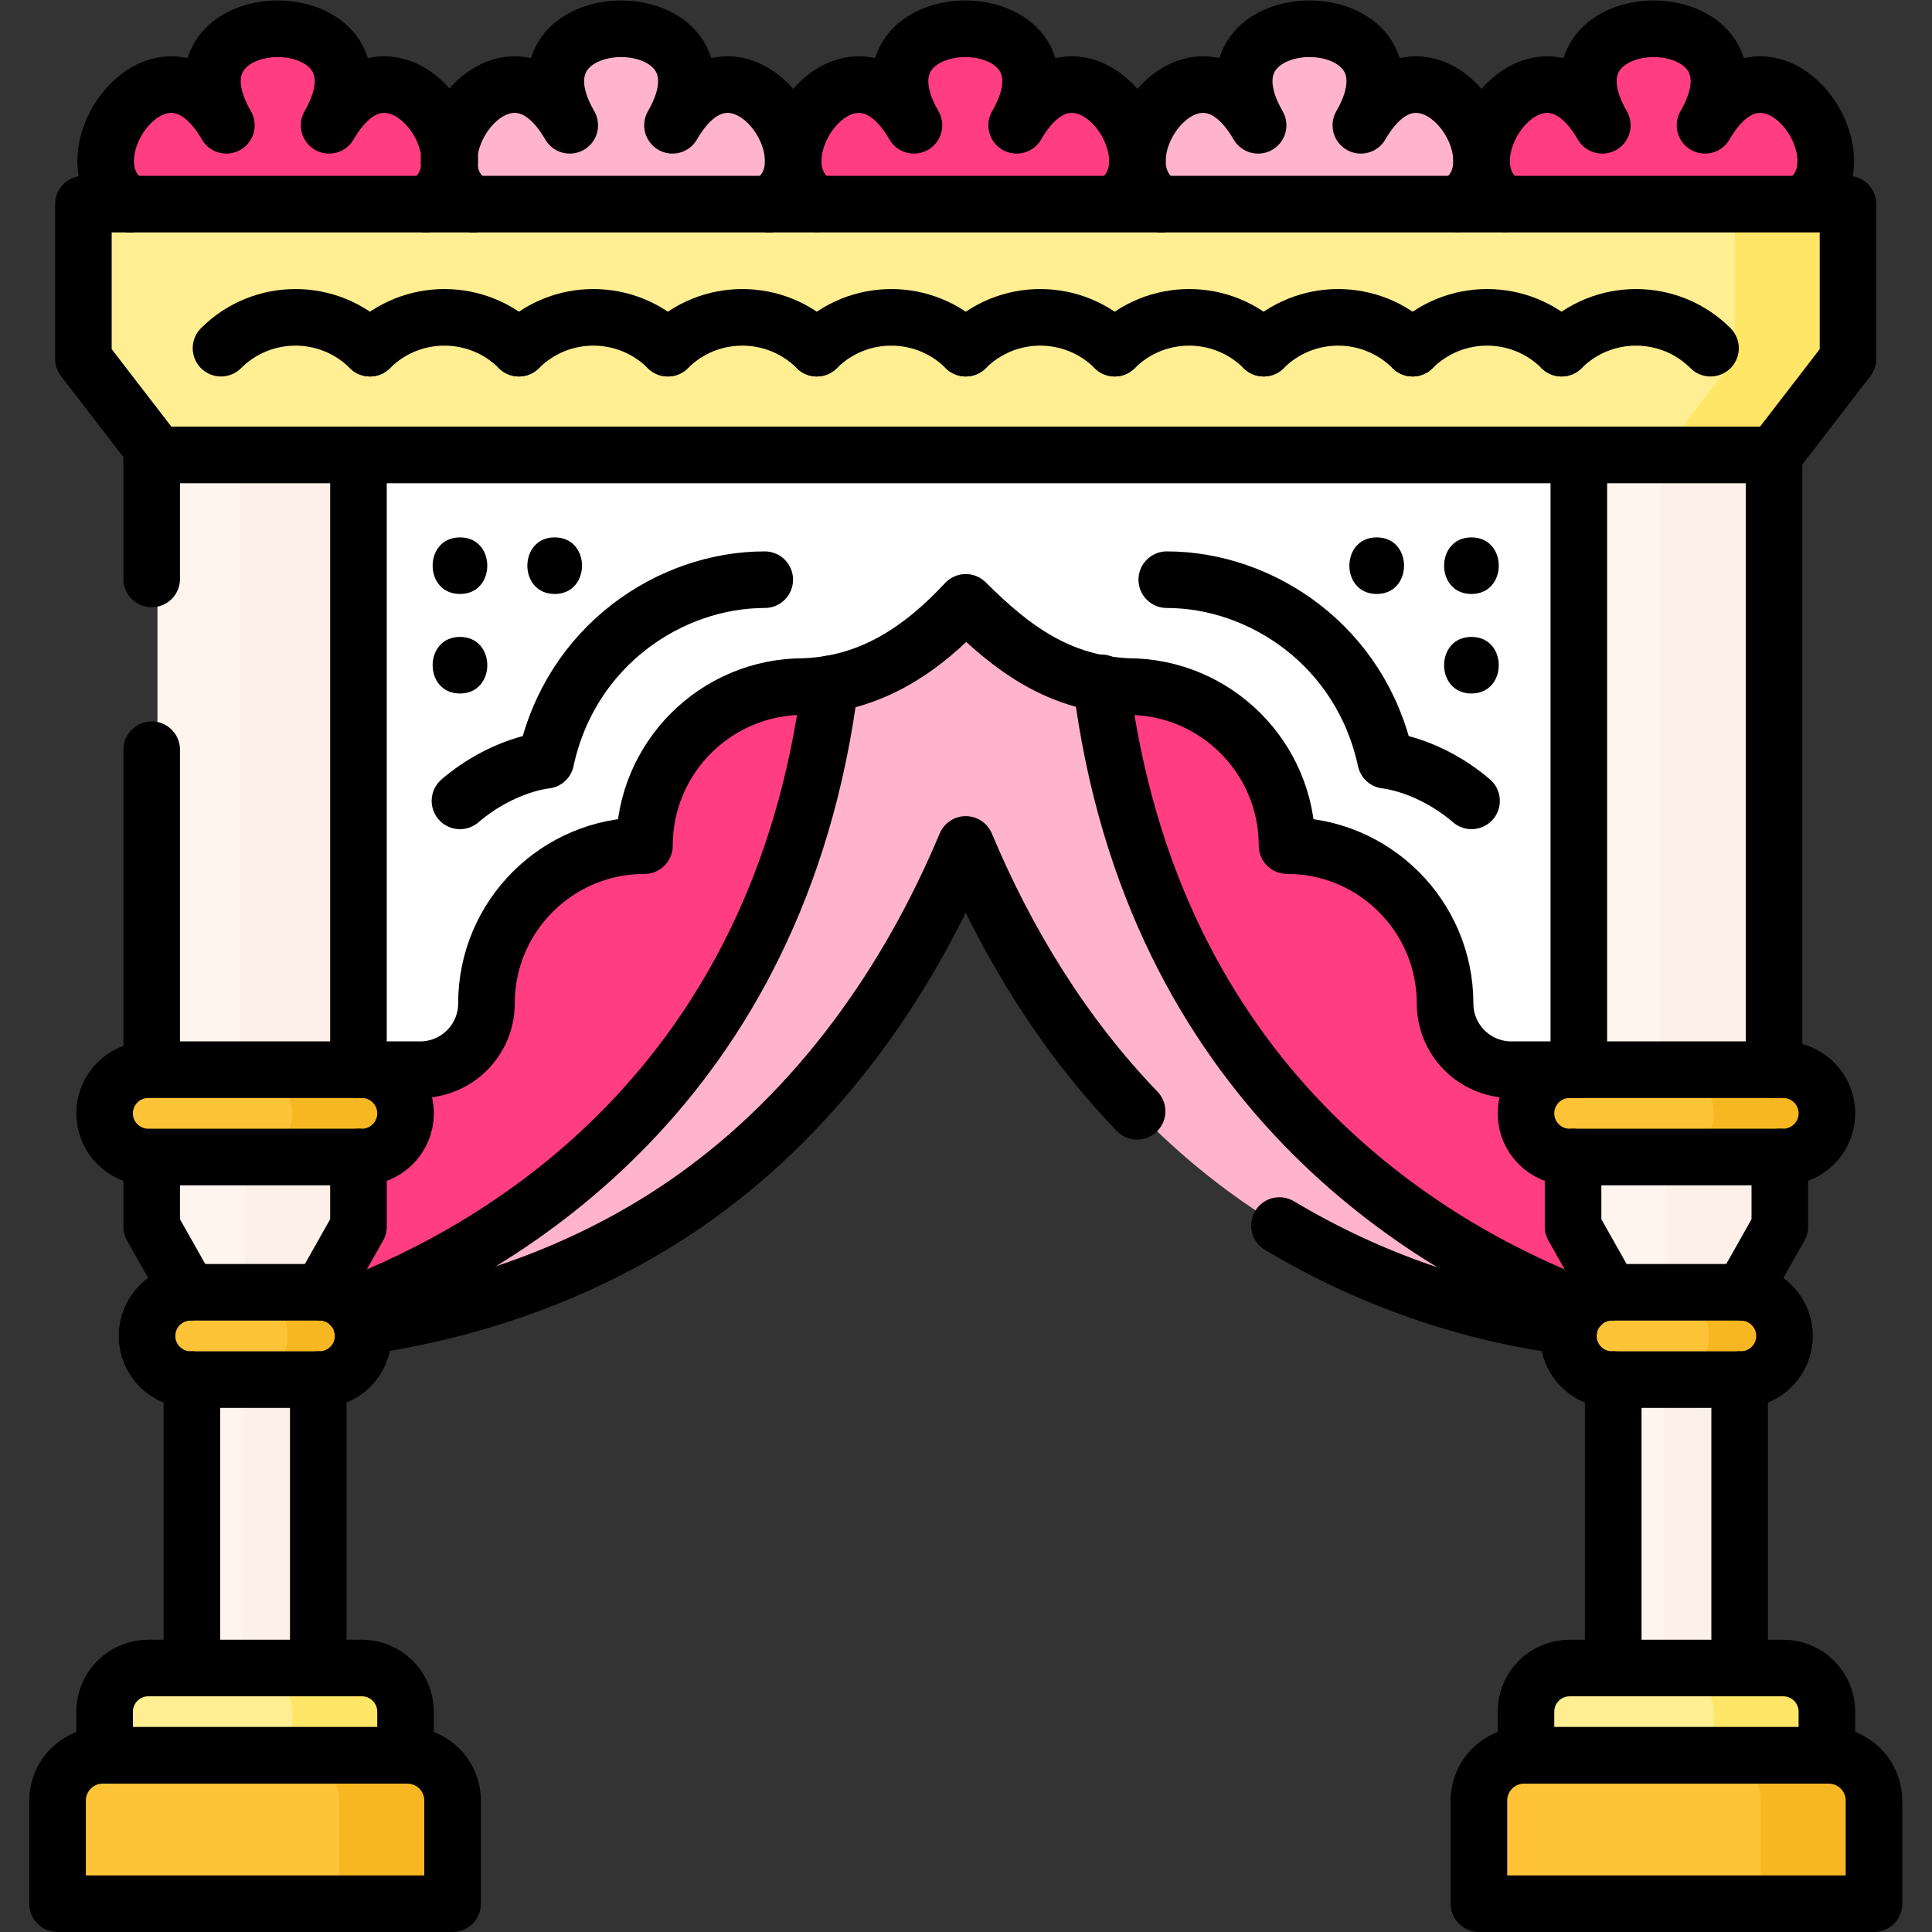
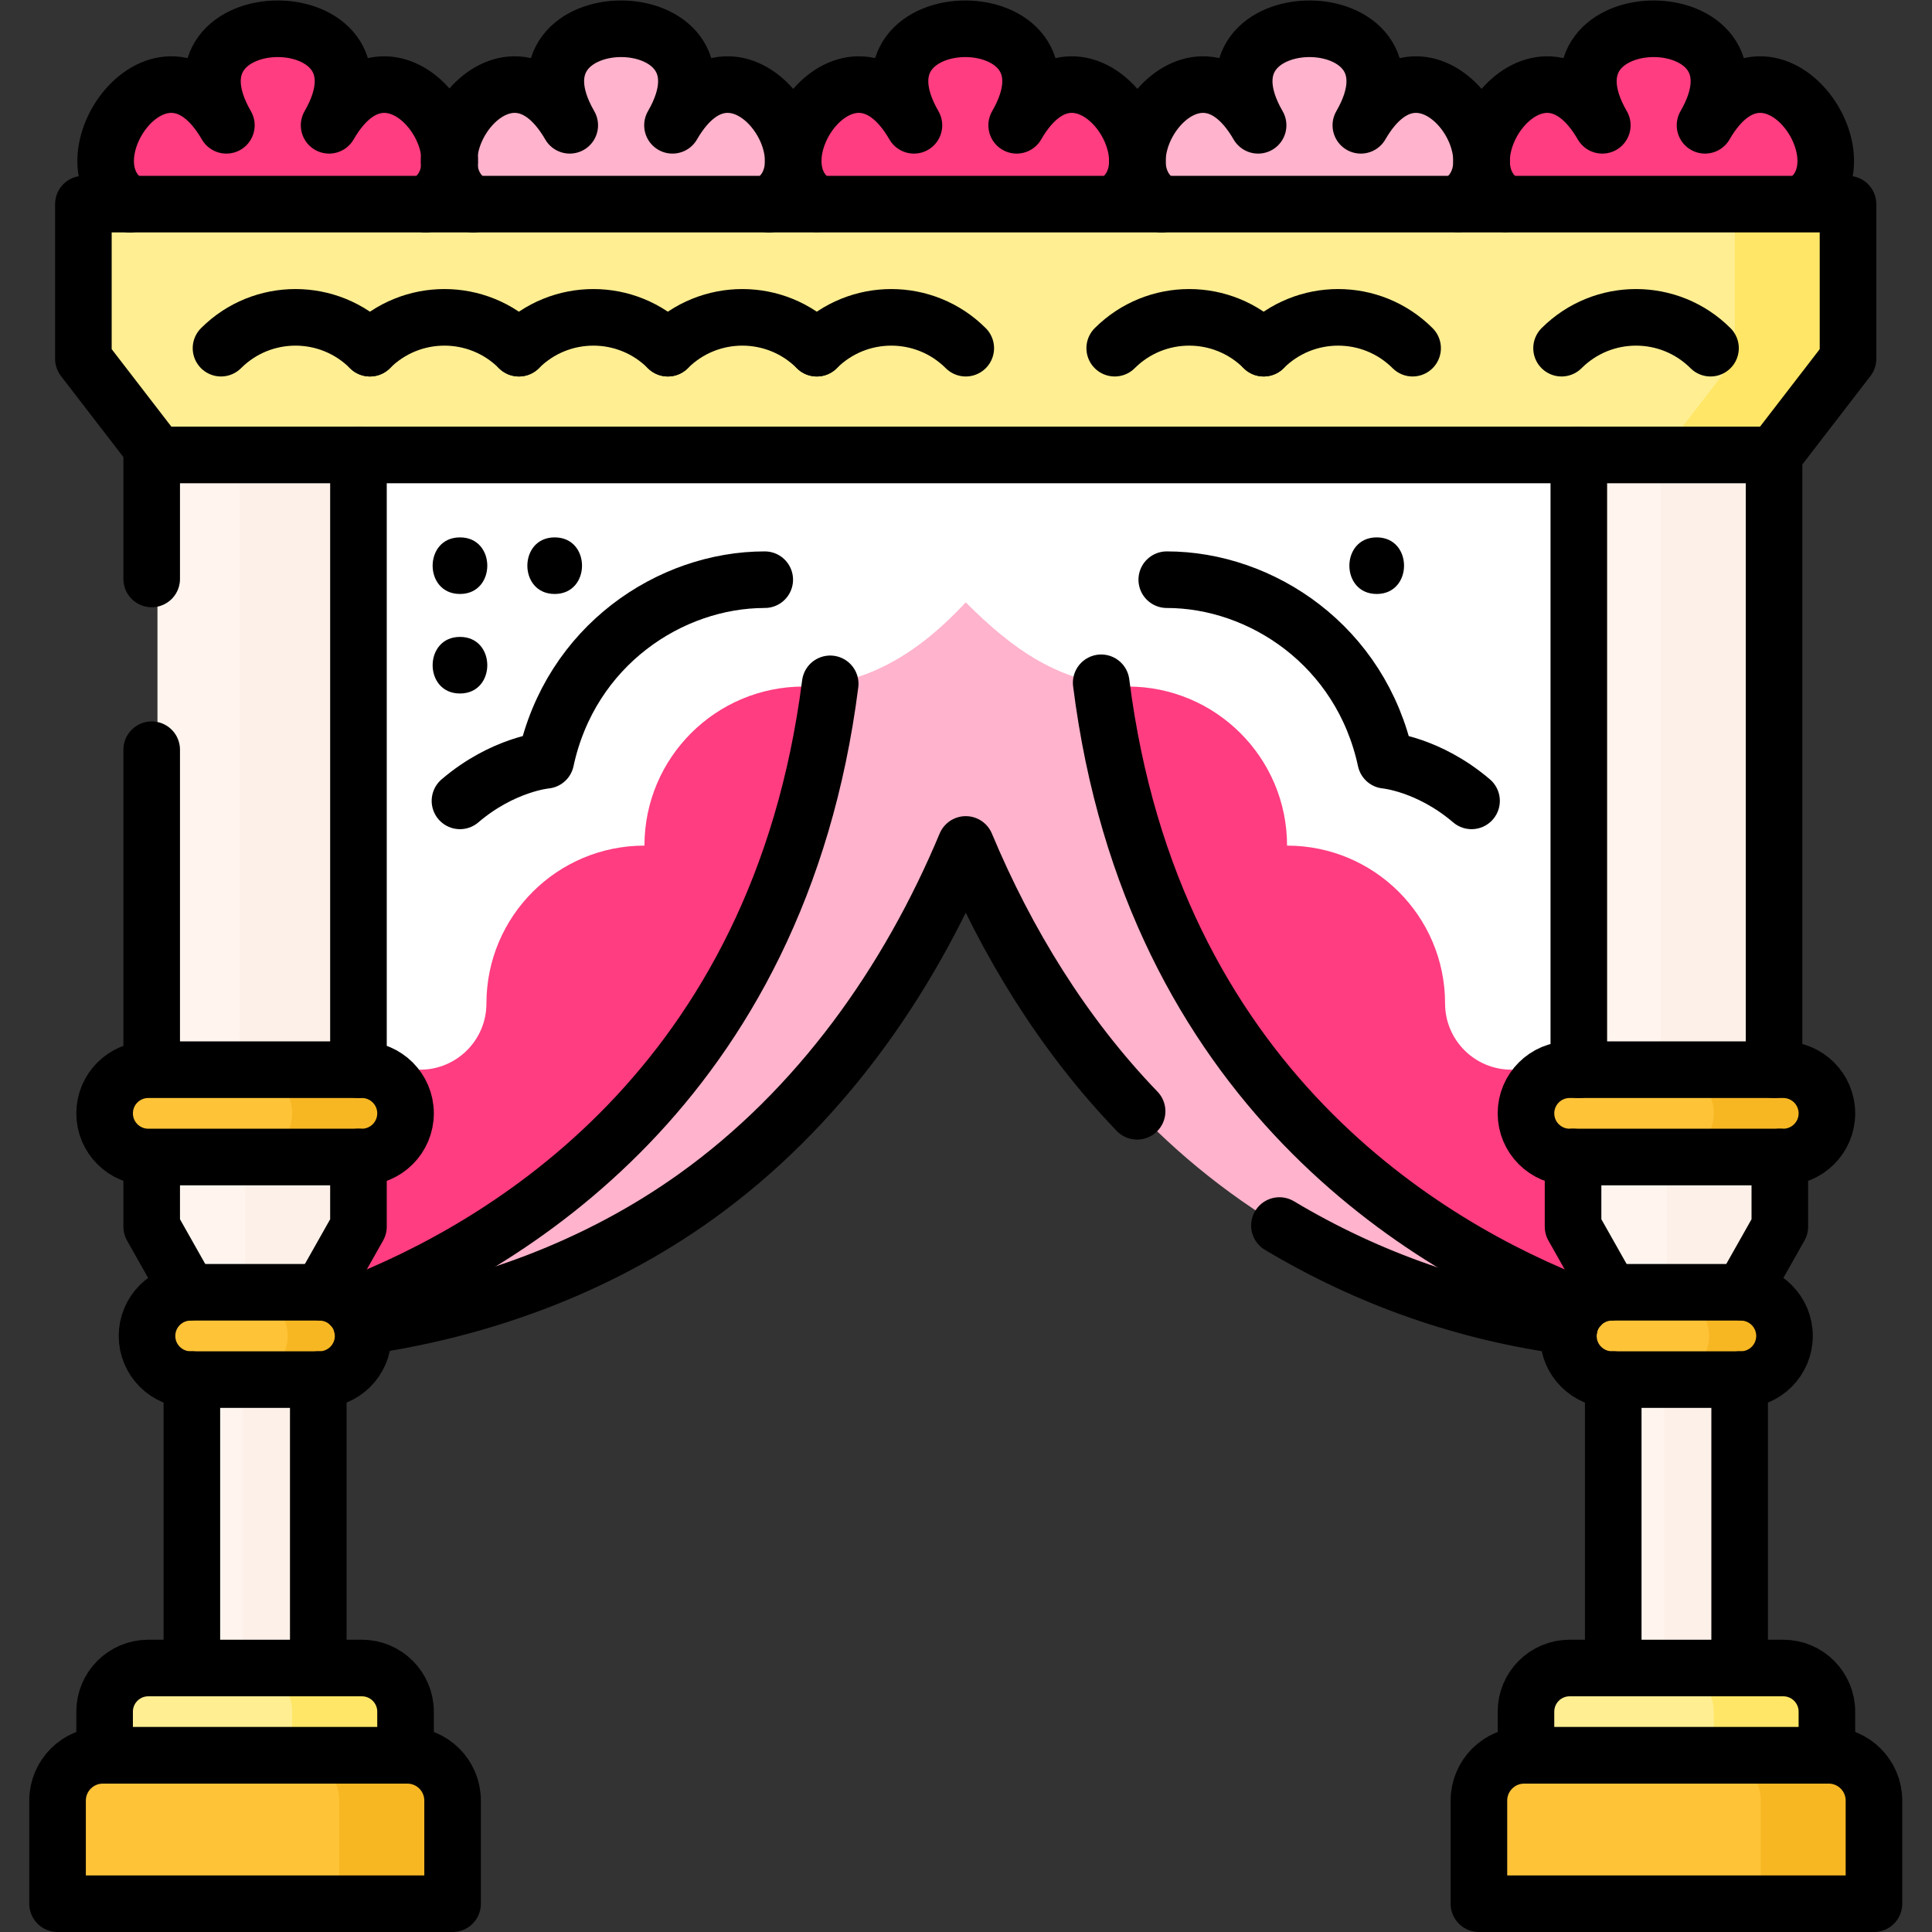
<svg xmlns="http://www.w3.org/2000/svg" version="1.1" id="svg2532" xml:space="preserve" width="682.667" height="682.667" viewBox="0 0 682.667 682.667">
  <rect x="0" y="0" width="682.667" height="682.667" fill="#333333" stroke="none" />
  <defs id="defs2536">
    <clipPath clipPathUnits="userSpaceOnUse" id="clipPath2546">
      <path d="M 0,512 H 512 V 0 H 0 Z" id="path2544" />
    </clipPath>
  </defs>
  <g id="g2538" transform="matrix(1.333,0,0,-1.333,0,682.667)">
    <g id="g2540">
      <g id="g2542" clip-path="url(#clipPath2546)">
        <g id="g2548" transform="translate(255.937,352.455)">
          <path d="m 0,0 c 0,0 3.989,-138.452 -164.604,-192.789 l -24.502,-1.663 V 39.076 H 0.063 Z" style="fill:#ff3d80;fill-opacity:1;fill-rule:nonzero;stroke:none" id="path2550" />
        </g>
        <g id="g2552" transform="translate(256.063,352.455)">
          <path d="m 0,0 c 0,0 -1.322,-140.115 167.27,-194.452 h 21.837 V 39.076 H -0.063 Z" style="fill:#ff3d80;fill-opacity:1;fill-rule:nonzero;stroke:none" id="path2554" />
        </g>
        <g id="g2556" transform="translate(444.886,158.003)">
          <path d="m 0,0 c 0,0 -155.17,27.997 -155.17,208.997 h -67.432 C -222.602,27.997 -377.771,0 -377.771,0 -265.369,3.464 -213.043,72.493 -188.886,130.283 -164.729,72.493 -112.403,3.464 0,0" style="fill:#ffb3cd;fill-opacity:1;fill-rule:nonzero;stroke:none" id="path2558" />
        </g>
        <g id="g2560" transform="translate(283.109,455.358)">
          <path d="M 0,0 C 39.439,0 6.104,57.67 -13.615,23.556 6.104,57.67 -60.567,57.67 -40.848,23.556 -60.567,57.67 -93.903,0 -54.464,0 Z" style="fill:#ff3d80;fill-opacity:1;fill-rule:nonzero;stroke:none" id="path2562" />
        </g>
        <g id="g2564" transform="translate(374.345,455.358)">
          <path d="m 0,0 c 39.439,0 6.104,57.67 -13.616,23.556 19.72,34.114 -46.952,34.114 -27.233,0 C -60.568,57.67 -93.903,0 -54.464,0 Z" style="fill:#ffb3cd;fill-opacity:1;fill-rule:nonzero;stroke:none" id="path2566" />
        </g>
        <g id="g2568" transform="translate(465.579,455.358)">
          <path d="M 0,0 C 39.439,0 6.104,57.67 -13.615,23.556 6.104,57.67 -60.567,57.67 -40.848,23.556 -60.567,57.67 -93.903,0 -54.464,0 Z" style="fill:#ff3d80;fill-opacity:1;fill-rule:nonzero;stroke:none" id="path2570" />
        </g>
        <g id="g2572" transform="translate(191.875,455.358)">
          <path d="m 0,0 c 39.439,0 6.104,57.67 -13.616,23.556 19.72,34.114 -46.952,34.114 -27.232,0 C -60.568,57.67 -93.904,0 -54.464,0 Z" style="fill:#ffb3cd;fill-opacity:1;fill-rule:nonzero;stroke:none" id="path2574" />
        </g>
        <g id="g2576" transform="translate(100.854,455.358)">
          <path d="m 0,0 c 39.439,0 6.104,57.67 -13.616,23.556 19.72,34.114 -46.952,34.114 -27.232,0 C -60.568,57.67 -93.904,0 -54.464,0 Z" style="fill:#ff3d80;fill-opacity:1;fill-rule:nonzero;stroke:none" id="path2578" />
        </g>
        <g id="g2580" transform="translate(78.54,228.578)">
          <path d="m 0,0 h 32.824 c 9.709,0 17.579,7.861 17.579,17.559 0,23.107 18.753,41.838 41.886,41.838 0,23.29 18.901,42.169 42.217,42.169 17.765,0.61 31.252,9.747 42.953,22.311 12.513,-12.499 24.81,-21.436 42.954,-22.311 23.316,0 42.217,-18.879 42.217,-42.169 23.133,0 41.886,-18.731 41.886,-41.838 C 304.516,7.861 312.386,0 322.094,0 h 32.824 V 162.953 H 0 Z" style="fill:#ffffff;fill-opacity:1;fill-rule:nonzero;stroke:none" id="path2582" />
        </g>
        <g id="g2584" transform="translate(119.972,7.5)">
          <path d="m 0,0 h -104.716 v 27.332 c 0,6.627 5.373,12 12,12 H -12 c 6.627,0 12,-5.373 12,-12 z" style="fill:#ffc338;fill-opacity:1;fill-rule:nonzero;stroke:none" id="path2586" />
        </g>
        <g id="g2588" transform="translate(496.743,7.5)">
          <path d="m 0,0 h -104.716 v 27.332 c 0,6.627 5.373,12 12,12 H -12 c 6.628,0 12,-5.373 12,-12 z" style="fill:#ffc338;fill-opacity:1;fill-rule:nonzero;stroke:none" id="path2590" />
        </g>
        <g id="g2592" transform="translate(484.743,46.831)">
          <path d="m 0,0 h -30 c 6.628,0 12,-5.373 12,-12 V -39.332 H 12 V -12 C 12,-5.373 6.628,0 0,0" style="fill:#f7b723;fill-opacity:1;fill-rule:nonzero;stroke:none" id="path2594" />
        </g>
        <path d="M 93.49,228.578 H 41.739 V 391.531 H 93.49 Z" style="fill:#fff5ee;fill-opacity:1;fill-rule:nonzero;stroke:none" id="path2596" />
        <path d="m 63.49,228.578 h 30 v 162.953 h -30 z" style="fill:#fcf0e8;fill-opacity:1;fill-rule:nonzero;stroke:none" id="path2598" />
        <path d="m 84.369,46.832 h -33.51 v 122.746 h 33.51 z" style="fill:#fff5ee;fill-opacity:1;fill-rule:nonzero;stroke:none" id="path2600" />
        <path d="m 64.322,46.832 h 20 v 122.746 h -20 z" style="fill:#fcf0e8;fill-opacity:1;fill-rule:nonzero;stroke:none" id="path2602" />
        <g id="g2604" transform="translate(85.201,169.577)">
          <path d="m 0,0 h -35.173 l -9.818,17.388 V 59.001 H 9.818 V 17.388 Z" style="fill:#fff5ee;fill-opacity:1;fill-rule:nonzero;stroke:none" id="path2606" />
        </g>
        <g id="g2608" transform="translate(64.972,228.578)">
          <path d="M 0,0 V -41.613 -59.001 H 20.182 L 30,-41.613 V 0 Z" style="fill:#fcf0e8;fill-opacity:1;fill-rule:nonzero;stroke:none" id="path2610" />
        </g>
        <g id="g2612" transform="translate(84.672,169.577)">
          <path d="m 0,0 h -34.116 c -6.399,0 -11.587,-5.182 -11.587,-11.574 0,-6.391 5.188,-11.573 11.587,-11.573 H 0 c 6.399,0 11.586,5.182 11.586,11.573 C 11.586,-5.182 6.399,0 0,0" style="fill:#ffc338;fill-opacity:1;fill-rule:nonzero;stroke:none" id="path2614" />
        </g>
        <g id="g2616" transform="translate(95.913,228.578)">
          <path d="m 0,0 h -56.597 c -6.399,0 -11.586,-5.182 -11.586,-11.574 0,-6.391 5.187,-11.573 11.586,-11.573 H 0 c 6.399,0 11.587,5.182 11.587,11.573 C 11.587,-5.182 6.399,0 0,0" style="fill:#ffc338;fill-opacity:1;fill-rule:nonzero;stroke:none" id="path2618" />
        </g>
        <g id="g2620" transform="translate(95.913,69.978)">
          <path d="m 0,0 h -56.597 c -6.399,0 -11.586,-5.182 -11.586,-11.574 v -11.573 h 79.77 v 11.573 C 11.587,-5.182 6.399,0 0,0" style="fill:#ffee92;fill-opacity:1;fill-rule:nonzero;stroke:none" id="path2622" />
        </g>
        <path d="M 470.262,228.578 H 418.51 v 162.953 h 51.752 z" style="fill:#fff5ee;fill-opacity:1;fill-rule:nonzero;stroke:none" id="path2624" />
        <path d="m 440.262,228.578 h 30 v 162.953 h -30 z" style="fill:#fcf0e8;fill-opacity:1;fill-rule:nonzero;stroke:none" id="path2626" />
        <path d="m 461.141,46.832 h -33.51 v 122.746 h 33.51 z" style="fill:#fff5ee;fill-opacity:1;fill-rule:nonzero;stroke:none" id="path2628" />
        <path d="m 441.141,46.832 h 20 v 122.746 h -20 z" style="fill:#fcf0e8;fill-opacity:1;fill-rule:nonzero;stroke:none" id="path2630" />
        <g id="g2632" transform="translate(461.972,169.577)">
          <path d="M 0,0 H -35.173 L -44.99,17.388 V 59.001 H 9.818 V 17.388 Z" style="fill:#fff5ee;fill-opacity:1;fill-rule:nonzero;stroke:none" id="path2634" />
        </g>
        <g id="g2636" transform="translate(441.79,228.578)">
          <path d="M 0,0 V -41.613 -59.001 H 20.182 L 30,-41.613 V 0 Z" style="fill:#fcf0e8;fill-opacity:1;fill-rule:nonzero;stroke:none" id="path2638" />
        </g>
        <g id="g2640" transform="translate(461.443,169.577)">
          <path d="m 0,0 h -34.115 c -6.4,0 -11.587,-5.182 -11.587,-11.574 0,-6.391 5.187,-11.573 11.587,-11.573 H 0 c 6.399,0 11.587,5.182 11.587,11.573 C 11.587,-5.182 6.399,0 0,0" style="fill:#ffc338;fill-opacity:1;fill-rule:nonzero;stroke:none" id="path2642" />
        </g>
        <g id="g2644" transform="translate(461.443,169.577)">
          <path d="m 0,0 h -20 c 6.399,0 11.587,-5.182 11.587,-11.574 0,-6.391 -5.188,-11.573 -11.587,-11.573 H 0 c 6.399,0 11.587,5.182 11.587,11.573 C 11.587,-5.182 6.399,0 0,0" style="fill:#f7b723;fill-opacity:1;fill-rule:nonzero;stroke:none" id="path2646" />
        </g>
        <g id="g2648" transform="translate(84.672,169.577)">
          <path d="m 0,0 h -20 c 6.399,0 11.586,-5.182 11.586,-11.574 0,-6.391 -5.187,-11.573 -11.586,-11.573 H 0 c 6.399,0 11.586,5.182 11.586,11.573 C 11.586,-5.182 6.399,0 0,0" style="fill:#f7b723;fill-opacity:1;fill-rule:nonzero;stroke:none" id="path2650" />
        </g>
        <g id="g2652" transform="translate(472.684,228.578)">
          <path d="m 0,0 h -56.597 c -6.398,0 -11.586,-5.182 -11.586,-11.574 0,-6.391 5.188,-11.573 11.586,-11.573 H 0 c 6.399,0 11.587,5.182 11.587,11.573 C 11.587,-5.182 6.399,0 0,0" style="fill:#ffc338;fill-opacity:1;fill-rule:nonzero;stroke:none" id="path2654" />
        </g>
        <g id="g2656" transform="translate(472.684,228.578)">
          <path d="m 0,0 h -30 c 6.399,0 11.587,-5.182 11.587,-11.574 0,-6.391 -5.188,-11.573 -11.587,-11.573 H 0 c 6.399,0 11.587,5.182 11.587,11.573 C 11.587,-5.182 6.399,0 0,0" style="fill:#f7b723;fill-opacity:1;fill-rule:nonzero;stroke:none" id="path2658" />
        </g>
        <g id="g2660" transform="translate(472.697,69.978)">
          <path d="m 0,0 h -56.623 c -6.392,0 -11.573,-5.182 -11.573,-11.574 V -23.147 H 0 c 6.392,0 11.573,5.182 11.573,11.573 C 11.573,-5.182 6.392,0 0,0" style="fill:#ffee92;fill-opacity:1;fill-rule:nonzero;stroke:none" id="path2662" />
        </g>
        <g id="g2664" transform="translate(472.684,69.978)">
          <path d="m 0,0 h -30 c 6.399,0 11.587,-5.182 11.587,-11.573 0,-6.392 0.473,-11.574 0.473,-11.574 h 30 c 0,0 -0.473,5.182 -0.473,11.574 C 11.587,-5.182 6.399,0 0,0" style="fill:#ffe666;fill-opacity:1;fill-rule:nonzero;stroke:none" id="path2666" />
        </g>
        <g id="g2668" transform="translate(107.925,46.831)">
          <path d="m 0,0 h -30 c 6.627,0 12,-5.373 12,-12 V -39.332 H 12 V -12 C 12,-5.373 6.627,0 0,0" style="fill:#f7b723;fill-opacity:1;fill-rule:nonzero;stroke:none" id="path2670" />
        </g>
        <g id="g2672" transform="translate(95.866,228.578)">
          <path d="m 0,0 h -30 c 6.399,0 11.586,-5.182 11.586,-11.574 0,-6.391 -5.187,-11.573 -11.586,-11.573 H 0 c 6.399,0 11.586,5.182 11.586,11.573 C 11.586,-5.182 6.399,0 0,0" style="fill:#f7b723;fill-opacity:1;fill-rule:nonzero;stroke:none" id="path2674" />
        </g>
        <g id="g2676" transform="translate(95.866,69.978)">
          <path d="m 0,0 h -30 c 6.399,0 11.586,-5.182 11.586,-11.573 v -11.574 h 30.048 c 0,0 -0.048,5.182 -0.048,11.574 C 11.586,-5.182 6.399,0 0,0" style="fill:#ffe666;fill-opacity:1;fill-rule:nonzero;stroke:none" id="path2678" />
        </g>
        <g id="g2680" transform="translate(22.103,458.019)">
          <path d="m 0,0 v -40.997 l 19.636,-25.49 h 428.491 l 19.636,25.49 V 0 Z" style="fill:#ffee92;fill-opacity:1;fill-rule:nonzero;stroke:none" id="path2682" />
        </g>
        <g id="g2684" transform="translate(459.866,458.019)">
          <path d="m 0,0 v -40.998 l -19.636,-25.49 h 30 L 30,-40.998 V 0 Z" style="fill:#ffe666;fill-opacity:1;fill-rule:nonzero;stroke:none" id="path2686" />
        </g>
        <g id="g2688" transform="translate(418.861,165.882)">
          <path d="M 0,0 C -40.001,15.417 -113.409,57.979 -126.963,165.255" style="fill:none;stroke:#000000;stroke-width:15;stroke-linecap:round;stroke-linejoin:round;stroke-miterlimit:10;stroke-dasharray:none;stroke-opacity:1" id="path2690" />
        </g>
        <g id="g2692" transform="translate(339.147,187.265)">
          <path d="M 0,0 C 23.854,-14.265 49.854,-23.265 76.864,-26.794" style="fill:none;stroke:#000000;stroke-width:15;stroke-linecap:round;stroke-linejoin:round;stroke-miterlimit:10;stroke-dasharray:none;stroke-opacity:1" id="path2694" />
        </g>
        <g id="g2696" transform="translate(95.991,160.471)">
          <path d="m 0,0 c 31.701,4.553 62.363,15.765 88.485,34.47 32.471,23.253 56.226,56.751 71.524,93.346 10.849,-25.953 25.86,-50.419 45.419,-70.734" style="fill:none;stroke:#000000;stroke-width:15;stroke-linecap:round;stroke-linejoin:round;stroke-miterlimit:10;stroke-dasharray:none;stroke-opacity:1" id="path2698" />
        </g>
        <g id="g2700" transform="translate(220.067,330.859)">
          <path d="M 0,0 C -13.646,-107.069 -86.959,-149.572 -126.925,-164.976" style="fill:none;stroke:#000000;stroke-width:15;stroke-linecap:round;stroke-linejoin:round;stroke-miterlimit:10;stroke-dasharray:none;stroke-opacity:1" id="path2702" />
        </g>
        <g id="g2704" transform="translate(296.451,458.903)">
          <path d="m 0,0 c 16.173,12.015 -10.269,48.883 -26.957,20.011 19.72,34.115 -46.952,34.115 -27.232,0 C -71.27,49.56 -98.566,10.248 -79.937,-0.804" style="fill:none;stroke:#000000;stroke-width:15;stroke-linecap:round;stroke-linejoin:round;stroke-miterlimit:10;stroke-dasharray:none;stroke-opacity:1" id="path2706" />
        </g>
        <g id="g2708" transform="translate(386.47,458.095)">
          <path d="m 0,0 c 18.642,11.046 -8.658,50.371 -25.741,20.819 19.72,34.115 -46.952,34.115 -27.233,0 -17.127,29.63 -44.525,-9.979 -25.592,-20.905" style="fill:none;stroke:#000000;stroke-width:15;stroke-linecap:round;stroke-linejoin:round;stroke-miterlimit:10;stroke-dasharray:none;stroke-opacity:1" id="path2710" />
        </g>
        <g id="g2712" transform="translate(478.56,458.644)">
          <path d="m 0,0 c 16.92,11.732 -9.785,49.353 -26.596,20.271 19.72,34.114 -46.952,34.114 -27.232,0 -17.085,29.556 -44.392,-9.785 -25.733,-20.824" style="fill:none;stroke:#000000;stroke-width:15;stroke-linecap:round;stroke-linejoin:round;stroke-miterlimit:10;stroke-dasharray:none;stroke-opacity:1" id="path2714" />
        </g>
        <g id="g2716" transform="translate(203.852,458.009)">
          <path d="m 0,0 c 18.933,10.926 -8.466,50.535 -25.594,20.905 19.72,34.115 -46.951,34.115 -27.232,0 C -69.953,50.535 -97.352,10.926 -78.419,0" style="fill:none;stroke:#000000;stroke-width:15;stroke-linecap:round;stroke-linejoin:round;stroke-miterlimit:10;stroke-dasharray:none;stroke-opacity:1" id="path2718" />
        </g>
        <g id="g2720" transform="translate(112.835,458.011)">
          <path d="m 0,0 c 18.925,10.929 -8.471,50.531 -25.597,20.903 19.72,34.115 -46.952,34.115 -27.232,0 -17.128,29.63 -44.526,-9.979 -25.593,-20.905" style="fill:none;stroke:#000000;stroke-width:15;stroke-linecap:round;stroke-linejoin:round;stroke-miterlimit:10;stroke-dasharray:none;stroke-opacity:1" id="path2722" />
        </g>
        <g id="g2724" transform="translate(418.51,228.578)">
-           <path d="m 0,0 h -17.875 c -9.708,0 -17.578,7.861 -17.578,17.559 0,23.107 -18.753,41.838 -41.886,41.838 0,23.29 -18.901,42.169 -42.218,42.169 -18.143,0.875 -30.44,9.812 -42.953,22.311 -11.701,-12.564 -25.188,-21.701 -42.953,-22.311 -23.316,0 -42.218,-18.879 -42.218,-42.169 -23.132,0 -41.885,-18.731 -41.885,-41.838 C -289.566,7.861 -297.437,0 -307.145,0 h -15.452" style="fill:none;stroke:#000000;stroke-width:15;stroke-linecap:round;stroke-linejoin:round;stroke-miterlimit:10;stroke-dasharray:none;stroke-opacity:1" id="path2726" />
-         </g>
+           </g>
        <g id="g2728" transform="translate(121.926,299.836)">
          <path d="m 0,0 c 11.431,9.767 22.763,10.754 22.763,10.754 6.541,30.392 32.971,47.877 58.028,47.877" style="fill:none;stroke:#000000;stroke-width:15;stroke-linecap:round;stroke-linejoin:round;stroke-miterlimit:10;stroke-dasharray:none;stroke-opacity:1" id="path2730" />
        </g>
        <g id="g2732" transform="translate(390.073,299.836)">
          <path d="M 0,0 C -11.432,9.766 -22.762,10.754 -22.762,10.754 -29.304,41.145 -55.733,58.631 -80.79,58.631" style="fill:none;stroke:#000000;stroke-width:15;stroke-linecap:round;stroke-linejoin:round;stroke-miterlimit:10;stroke-dasharray:none;stroke-opacity:1" id="path2734" />
        </g>
        <g id="g2736" transform="translate(119.972,7.5)">
          <path d="m 0,0 h -104.716 v 27.332 c 0,6.627 5.373,12 12,12 H -12 c 6.627,0 12,-5.373 12,-12 z" style="fill:none;stroke:#000000;stroke-width:15;stroke-linecap:round;stroke-linejoin:round;stroke-miterlimit:10;stroke-dasharray:none;stroke-opacity:1" id="path2738" />
        </g>
        <g id="g2740" transform="translate(496.743,7.5)">
          <path d="m 0,0 h -104.716 v 27.332 c 0,6.627 5.373,12 12,12 H -12 c 6.628,0 12,-5.373 12,-12 z" style="fill:none;stroke:#000000;stroke-width:15;stroke-linecap:round;stroke-linejoin:round;stroke-miterlimit:10;stroke-dasharray:none;stroke-opacity:1" id="path2742" />
        </g>
        <g id="g2744" transform="translate(95.019,391.531)">
          <path d="M 0,0 V -162.953" style="fill:none;stroke:#000000;stroke-width:15;stroke-linecap:round;stroke-linejoin:round;stroke-miterlimit:10;stroke-dasharray:none;stroke-opacity:1" id="path2746" />
        </g>
        <g id="g2748" transform="translate(84.369,146.43)">
          <path d="M 0,0 V -76.452" style="fill:none;stroke:#000000;stroke-width:15;stroke-linecap:round;stroke-linejoin:round;stroke-miterlimit:10;stroke-dasharray:none;stroke-opacity:1" id="path2750" />
        </g>
        <g id="g2752" transform="translate(50.859,69.978)">
          <path d="M 0,0 V 76.452" style="fill:none;stroke:#000000;stroke-width:15;stroke-linecap:round;stroke-linejoin:round;stroke-miterlimit:10;stroke-dasharray:none;stroke-opacity:1" id="path2754" />
        </g>
        <g id="g2756" transform="translate(95.019,205.431)">
          <path d="M 0,0 V -18.466 L -9.818,-35.854" style="fill:none;stroke:#000000;stroke-width:15;stroke-linecap:round;stroke-linejoin:round;stroke-miterlimit:10;stroke-dasharray:none;stroke-opacity:1" id="path2758" />
        </g>
        <g id="g2760" transform="translate(40.21,358.663)">
          <path d="M 0,0 V 32.868" style="fill:none;stroke:#000000;stroke-width:15;stroke-linecap:round;stroke-linejoin:round;stroke-miterlimit:10;stroke-dasharray:none;stroke-opacity:1" id="path2762" />
        </g>
        <g id="g2764" transform="translate(40.21,229.667)">
          <path d="M 0,0 V 83.731" style="fill:none;stroke:#000000;stroke-width:15;stroke-linecap:round;stroke-linejoin:round;stroke-miterlimit:10;stroke-dasharray:none;stroke-opacity:1" id="path2766" />
        </g>
        <g id="g2768" transform="translate(50.028,169.577)">
          <path d="M 0,0 -9.818,17.388 V 35.423" style="fill:none;stroke:#000000;stroke-width:15;stroke-linecap:round;stroke-linejoin:round;stroke-miterlimit:10;stroke-dasharray:none;stroke-opacity:1" id="path2770" />
        </g>
        <g id="g2772" transform="translate(84.672,169.577)">
          <path d="m 0,0 h -34.116 c -6.399,0 -11.587,-5.182 -11.587,-11.574 0,-6.391 5.188,-11.573 11.587,-11.573 H 0 c 6.399,0 11.586,5.182 11.586,11.573 C 11.586,-5.182 6.399,0 0,0 Z" style="fill:none;stroke:#000000;stroke-width:15;stroke-linecap:round;stroke-linejoin:round;stroke-miterlimit:10;stroke-dasharray:none;stroke-opacity:1" id="path2774" />
        </g>
        <g id="g2776" transform="translate(95.913,228.578)">
          <path d="m 0,0 h -56.597 c -6.399,0 -11.586,-5.182 -11.586,-11.574 0,-6.391 5.187,-11.573 11.586,-11.573 H 0 c 6.399,0 11.587,5.182 11.587,11.573 C 11.587,-5.182 6.399,0 0,0 Z" style="fill:none;stroke:#000000;stroke-width:15;stroke-linecap:round;stroke-linejoin:round;stroke-miterlimit:10;stroke-dasharray:none;stroke-opacity:1" id="path2778" />
        </g>
        <g id="g2780" transform="translate(95.913,69.978)">
          <path d="m 0,0 h -56.597 c -6.399,0 -11.586,-5.182 -11.586,-11.574 v -11.573 h 79.77 v 11.573 C 11.587,-5.182 6.399,0 0,0 Z" style="fill:none;stroke:#000000;stroke-width:15;stroke-linecap:round;stroke-linejoin:round;stroke-miterlimit:10;stroke-dasharray:none;stroke-opacity:1" id="path2782" />
        </g>
        <g id="g2784" transform="translate(418.51,228.578)">
          <path d="M 0,0 V 162.953" style="fill:none;stroke:#000000;stroke-width:15;stroke-linecap:round;stroke-linejoin:round;stroke-miterlimit:10;stroke-dasharray:none;stroke-opacity:1" id="path2786" />
        </g>
        <g id="g2788" transform="translate(470.262,391.531)">
          <path d="M 0,0 V -162.953" style="fill:none;stroke:#000000;stroke-width:15;stroke-linecap:round;stroke-linejoin:round;stroke-miterlimit:10;stroke-dasharray:none;stroke-opacity:1" id="path2790" />
        </g>
        <g id="g2792" transform="translate(427.631,69.978)">
          <path d="M 0,0 V 76.452" style="fill:none;stroke:#000000;stroke-width:15;stroke-linecap:round;stroke-linejoin:round;stroke-miterlimit:10;stroke-dasharray:none;stroke-opacity:1" id="path2794" />
        </g>
        <g id="g2796" transform="translate(461.141,146.43)">
          <path d="M 0,0 V -76.452" style="fill:none;stroke:#000000;stroke-width:15;stroke-linecap:round;stroke-linejoin:round;stroke-miterlimit:10;stroke-dasharray:none;stroke-opacity:1" id="path2798" />
        </g>
        <g id="g2800" transform="translate(426.799,169.577)">
          <path d="M 0,0 -9.817,17.388 V 35.854" style="fill:none;stroke:#000000;stroke-width:15;stroke-linecap:round;stroke-linejoin:round;stroke-miterlimit:10;stroke-dasharray:none;stroke-opacity:1" id="path2802" />
        </g>
        <g id="g2804" transform="translate(471.79,205.431)">
          <path d="M 0,0 V -18.466 L -9.818,-35.854" style="fill:none;stroke:#000000;stroke-width:15;stroke-linecap:round;stroke-linejoin:round;stroke-miterlimit:10;stroke-dasharray:none;stroke-opacity:1" id="path2806" />
        </g>
        <g id="g2808" transform="translate(461.443,169.577)">
          <path d="m 0,0 h -34.115 c -6.4,0 -11.587,-5.182 -11.587,-11.574 0,-6.391 5.187,-11.573 11.587,-11.573 H 0 c 6.399,0 11.587,5.182 11.587,11.573 C 11.587,-5.182 6.399,0 0,0 Z" style="fill:none;stroke:#000000;stroke-width:15;stroke-linecap:round;stroke-linejoin:round;stroke-miterlimit:10;stroke-dasharray:none;stroke-opacity:1" id="path2810" />
        </g>
        <g id="g2812" transform="translate(472.684,228.578)">
          <path d="m 0,0 h -56.597 c -6.398,0 -11.586,-5.182 -11.586,-11.574 0,-6.391 5.188,-11.573 11.586,-11.573 H 0 c 6.399,0 11.587,5.182 11.587,11.573 C 11.587,-5.182 6.399,0 0,0 Z" style="fill:none;stroke:#000000;stroke-width:15;stroke-linecap:round;stroke-linejoin:round;stroke-miterlimit:10;stroke-dasharray:none;stroke-opacity:1" id="path2814" />
        </g>
        <g id="g2816" transform="translate(472.697,69.978)">
          <path d="m 0,0 h -56.623 c -6.392,0 -11.573,-5.182 -11.573,-11.574 v -11.573 h 79.769 v 11.573 C 11.573,-5.182 6.392,0 0,0 Z" style="fill:none;stroke:#000000;stroke-width:15;stroke-linecap:round;stroke-linejoin:round;stroke-miterlimit:10;stroke-dasharray:none;stroke-opacity:1" id="path2818" />
        </g>
        <g id="g2820" transform="translate(22.103,458.019)">
          <path d="m 0,0 v -40.997 l 19.636,-25.49 h 428.491 l 19.636,25.49 V 0 Z" style="fill:none;stroke:#000000;stroke-width:15;stroke-linecap:round;stroke-linejoin:round;stroke-miterlimit:10;stroke-dasharray:none;stroke-opacity:1" id="path2822" />
        </g>
        <g id="g2824" transform="translate(98.067,419.834)">
          <path d="M 0,0 C -10.912,10.899 -28.571,10.899 -39.483,0" style="fill:none;stroke:#000000;stroke-width:15;stroke-linecap:round;stroke-linejoin:round;stroke-miterlimit:10;stroke-dasharray:none;stroke-opacity:1" id="path2826" />
        </g>
        <g id="g2828" transform="translate(137.55,419.834)">
          <path d="M 0,0 C -10.912,10.899 -28.571,10.899 -39.483,0" style="fill:none;stroke:#000000;stroke-width:15;stroke-linecap:round;stroke-linejoin:round;stroke-miterlimit:10;stroke-dasharray:none;stroke-opacity:1" id="path2830" />
        </g>
        <g id="g2832" transform="translate(177.034,419.834)">
          <path d="M 0,0 C -10.912,10.899 -28.571,10.899 -39.483,0" style="fill:none;stroke:#000000;stroke-width:15;stroke-linecap:round;stroke-linejoin:round;stroke-miterlimit:10;stroke-dasharray:none;stroke-opacity:1" id="path2834" />
        </g>
        <g id="g2836" transform="translate(216.517,419.834)">
          <path d="M 0,0 C -10.912,10.899 -28.571,10.899 -39.483,0" style="fill:none;stroke:#000000;stroke-width:15;stroke-linecap:round;stroke-linejoin:round;stroke-miterlimit:10;stroke-dasharray:none;stroke-opacity:1" id="path2838" />
        </g>
        <g id="g2840" transform="translate(256,419.834)">
          <path d="M 0,0 C -10.912,10.899 -28.571,10.899 -39.483,0" style="fill:none;stroke:#000000;stroke-width:15;stroke-linecap:round;stroke-linejoin:round;stroke-miterlimit:10;stroke-dasharray:none;stroke-opacity:1" id="path2842" />
        </g>
        <g id="g2844" transform="translate(295.483,419.834)">
-           <path d="M 0,0 C -10.912,10.899 -28.571,10.899 -39.483,0" style="fill:none;stroke:#000000;stroke-width:15;stroke-linecap:round;stroke-linejoin:round;stroke-miterlimit:10;stroke-dasharray:none;stroke-opacity:1" id="path2846" />
-         </g>
+           </g>
        <g id="g2848" transform="translate(334.967,419.834)">
          <path d="M 0,0 C -10.912,10.899 -28.571,10.899 -39.483,0" style="fill:none;stroke:#000000;stroke-width:15;stroke-linecap:round;stroke-linejoin:round;stroke-miterlimit:10;stroke-dasharray:none;stroke-opacity:1" id="path2850" />
        </g>
        <g id="g2852" transform="translate(374.449,419.834)">
          <path d="M 0,0 C -10.911,10.899 -28.571,10.899 -39.482,0" style="fill:none;stroke:#000000;stroke-width:15;stroke-linecap:round;stroke-linejoin:round;stroke-miterlimit:10;stroke-dasharray:none;stroke-opacity:1" id="path2854" />
        </g>
        <g id="g2856" transform="translate(413.933,419.834)">
-           <path d="M 0,0 C -10.911,10.899 -28.571,10.899 -39.483,0" style="fill:none;stroke:#000000;stroke-width:15;stroke-linecap:round;stroke-linejoin:round;stroke-miterlimit:10;stroke-dasharray:none;stroke-opacity:1" id="path2858" />
-         </g>
+           </g>
        <g id="g2860" transform="translate(453.416,419.834)">
          <path d="M 0,0 C -10.912,10.899 -28.571,10.899 -39.483,0" style="fill:none;stroke:#000000;stroke-width:15;stroke-linecap:round;stroke-linejoin:round;stroke-miterlimit:10;stroke-dasharray:none;stroke-opacity:1" id="path2862" />
        </g>
        <g id="g2864" transform="translate(121.926,328.298)">
          <path d="M 0,0 C 9.652,0 9.668,15 0,15 -9.651,15 -9.667,0 0,0" style="fill:#000000;fill-opacity:1;fill-rule:nonzero;stroke:none" id="path2866" />
        </g>
        <g id="g2868" transform="translate(121.926,354.68)">
          <path d="M 0,0 C 9.652,0 9.668,15 0,15 -9.651,15 -9.667,0 0,0" style="fill:#000000;fill-opacity:1;fill-rule:nonzero;stroke:none" id="path2870" />
        </g>
        <g id="g2872" transform="translate(147.035,354.68)">
          <path d="M 0,0 C 9.652,0 9.668,15 0,15 -9.651,15 -9.667,0 0,0" style="fill:#000000;fill-opacity:1;fill-rule:nonzero;stroke:none" id="path2874" />
        </g>
        <g id="g2876" transform="translate(390.043,328.298)">
-           <path d="M 0,0 C 9.651,0 9.668,15 0,15 -9.652,15 -9.668,0 0,0" style="fill:#000000;fill-opacity:1;fill-rule:nonzero;stroke:none" id="path2878" />
-         </g>
+           </g>
        <g id="g2880" transform="translate(390.043,354.68)">
-           <path d="M 0,0 C 9.651,0 9.668,15 0,15 -9.652,15 -9.668,0 0,0" style="fill:#000000;fill-opacity:1;fill-rule:nonzero;stroke:none" id="path2882" />
-         </g>
+           </g>
        <g id="g2884" transform="translate(364.935,354.68)">
          <path d="M 0,0 C 9.651,0 9.668,15 0,15 -9.652,15 -9.668,0 0,0" style="fill:#000000;fill-opacity:1;fill-rule:nonzero;stroke:none" id="path2886" />
        </g>
      </g>
    </g>
  </g>
</svg>